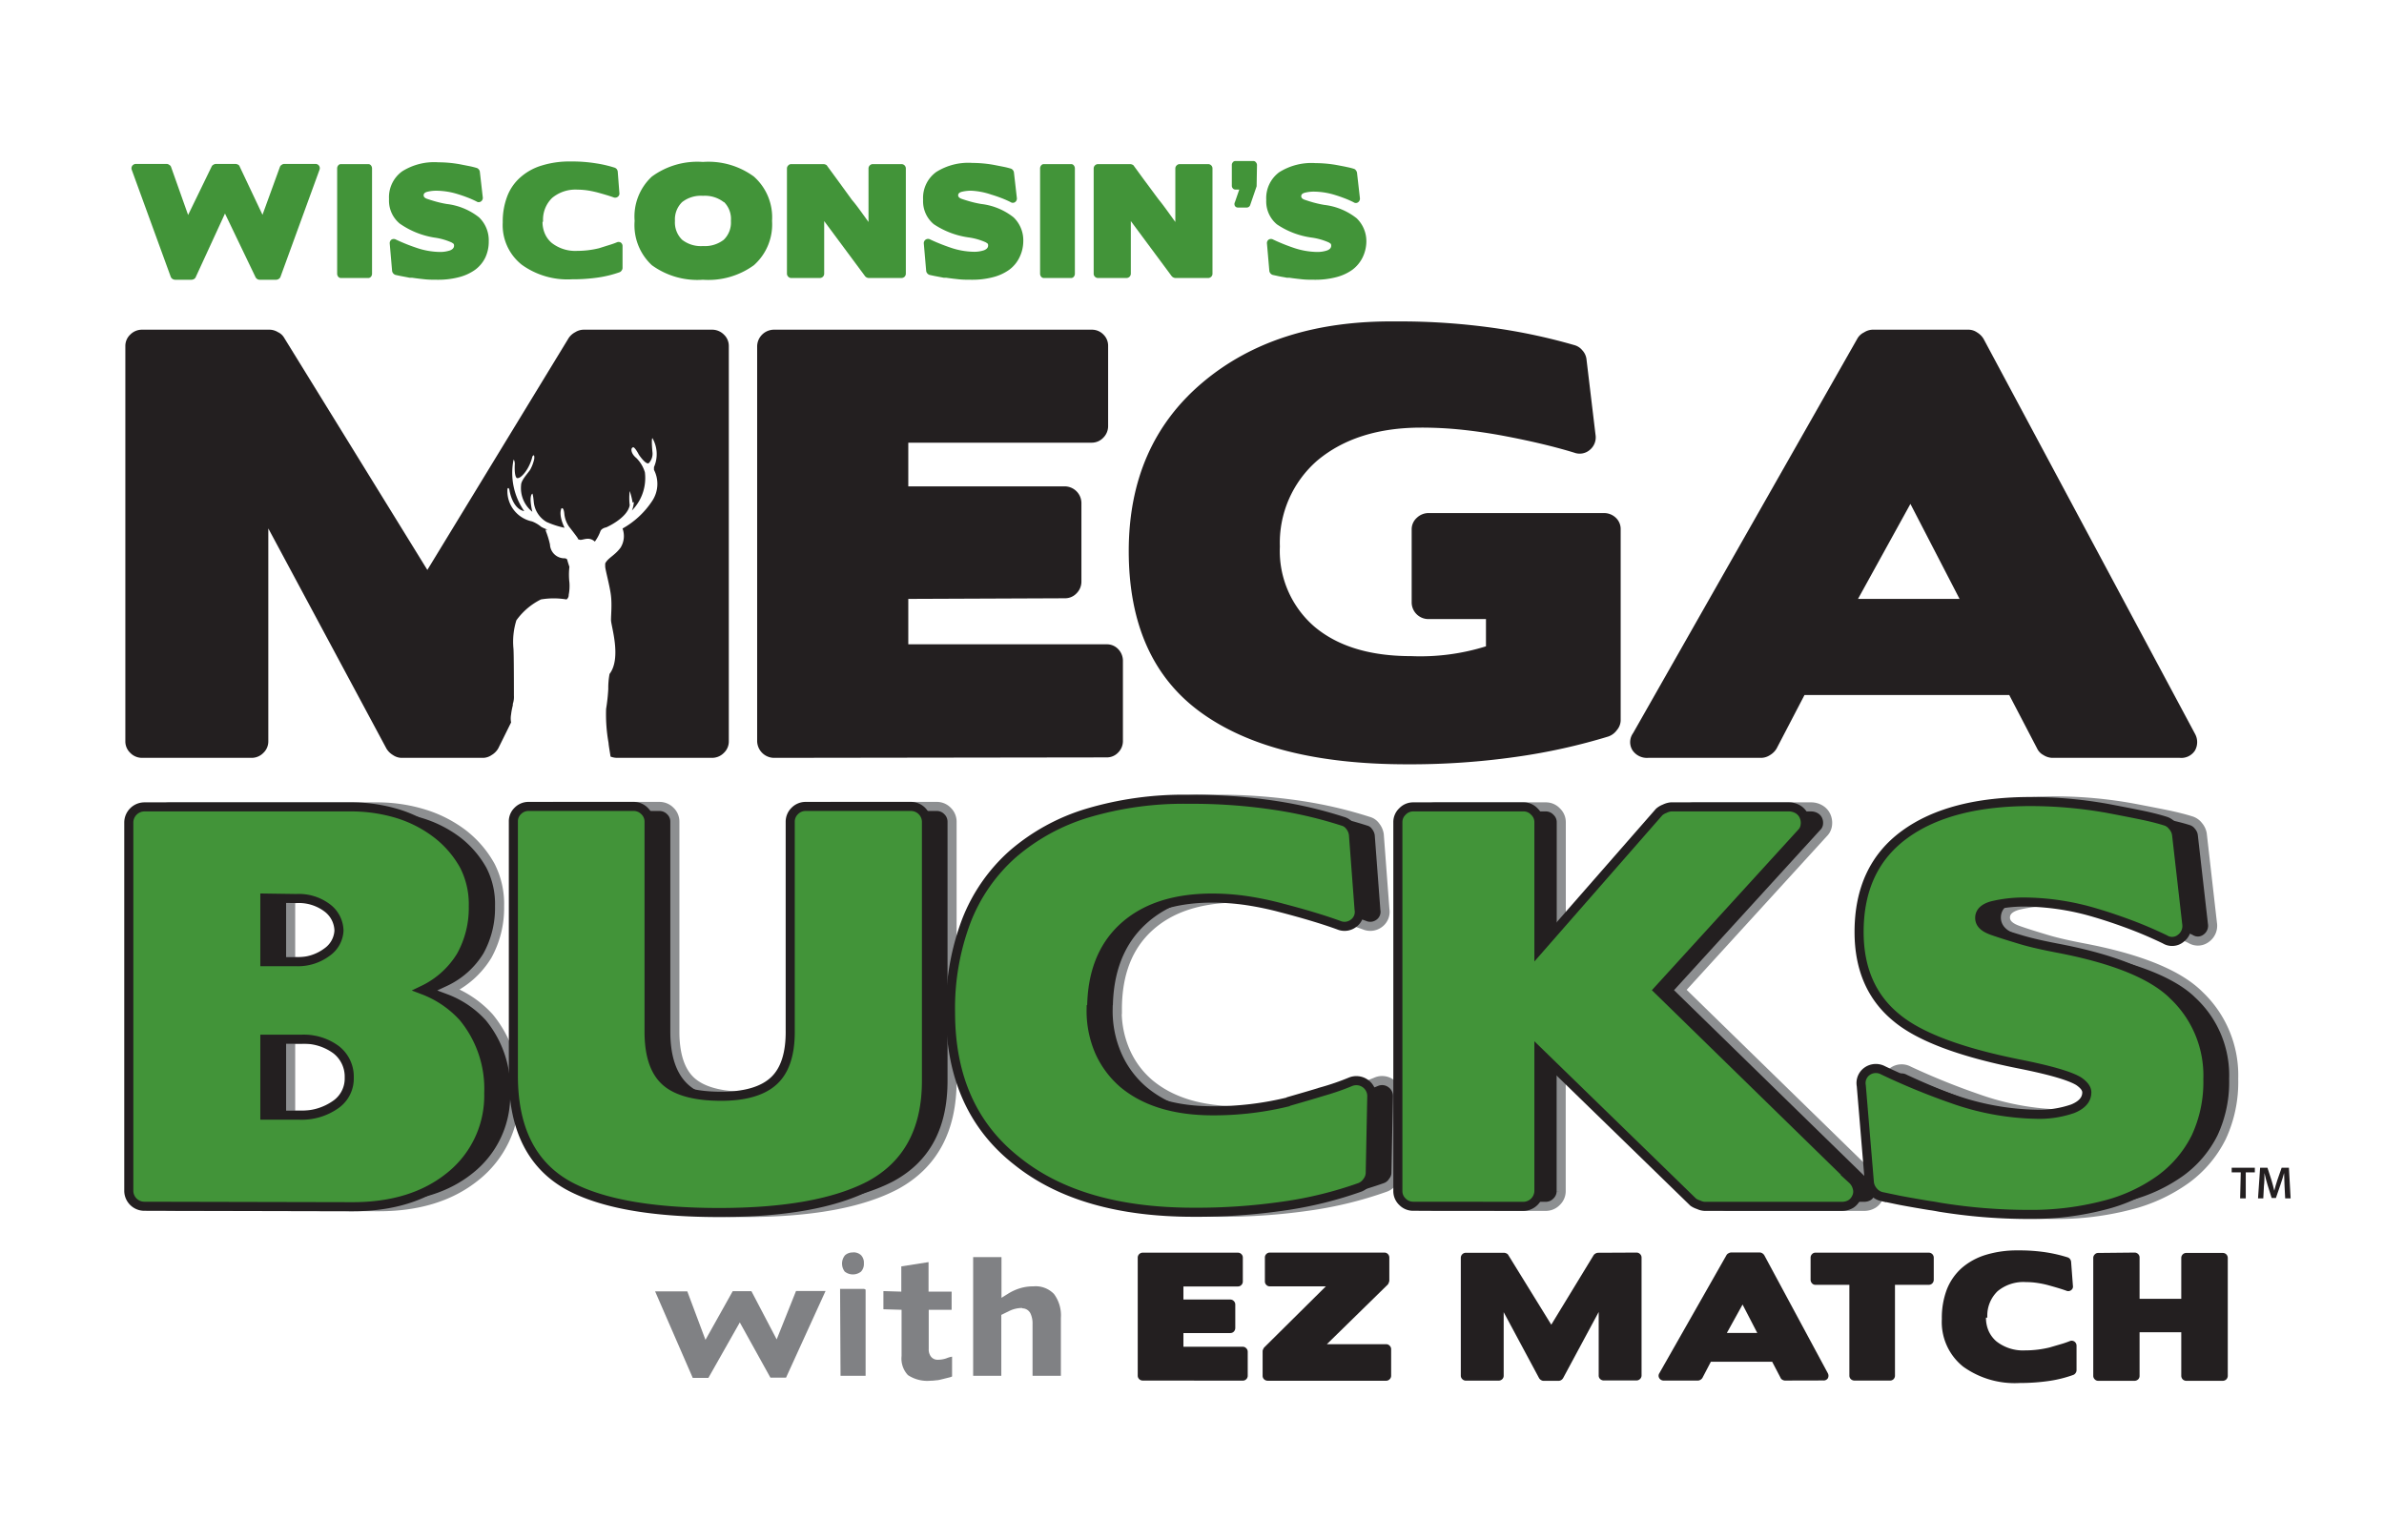
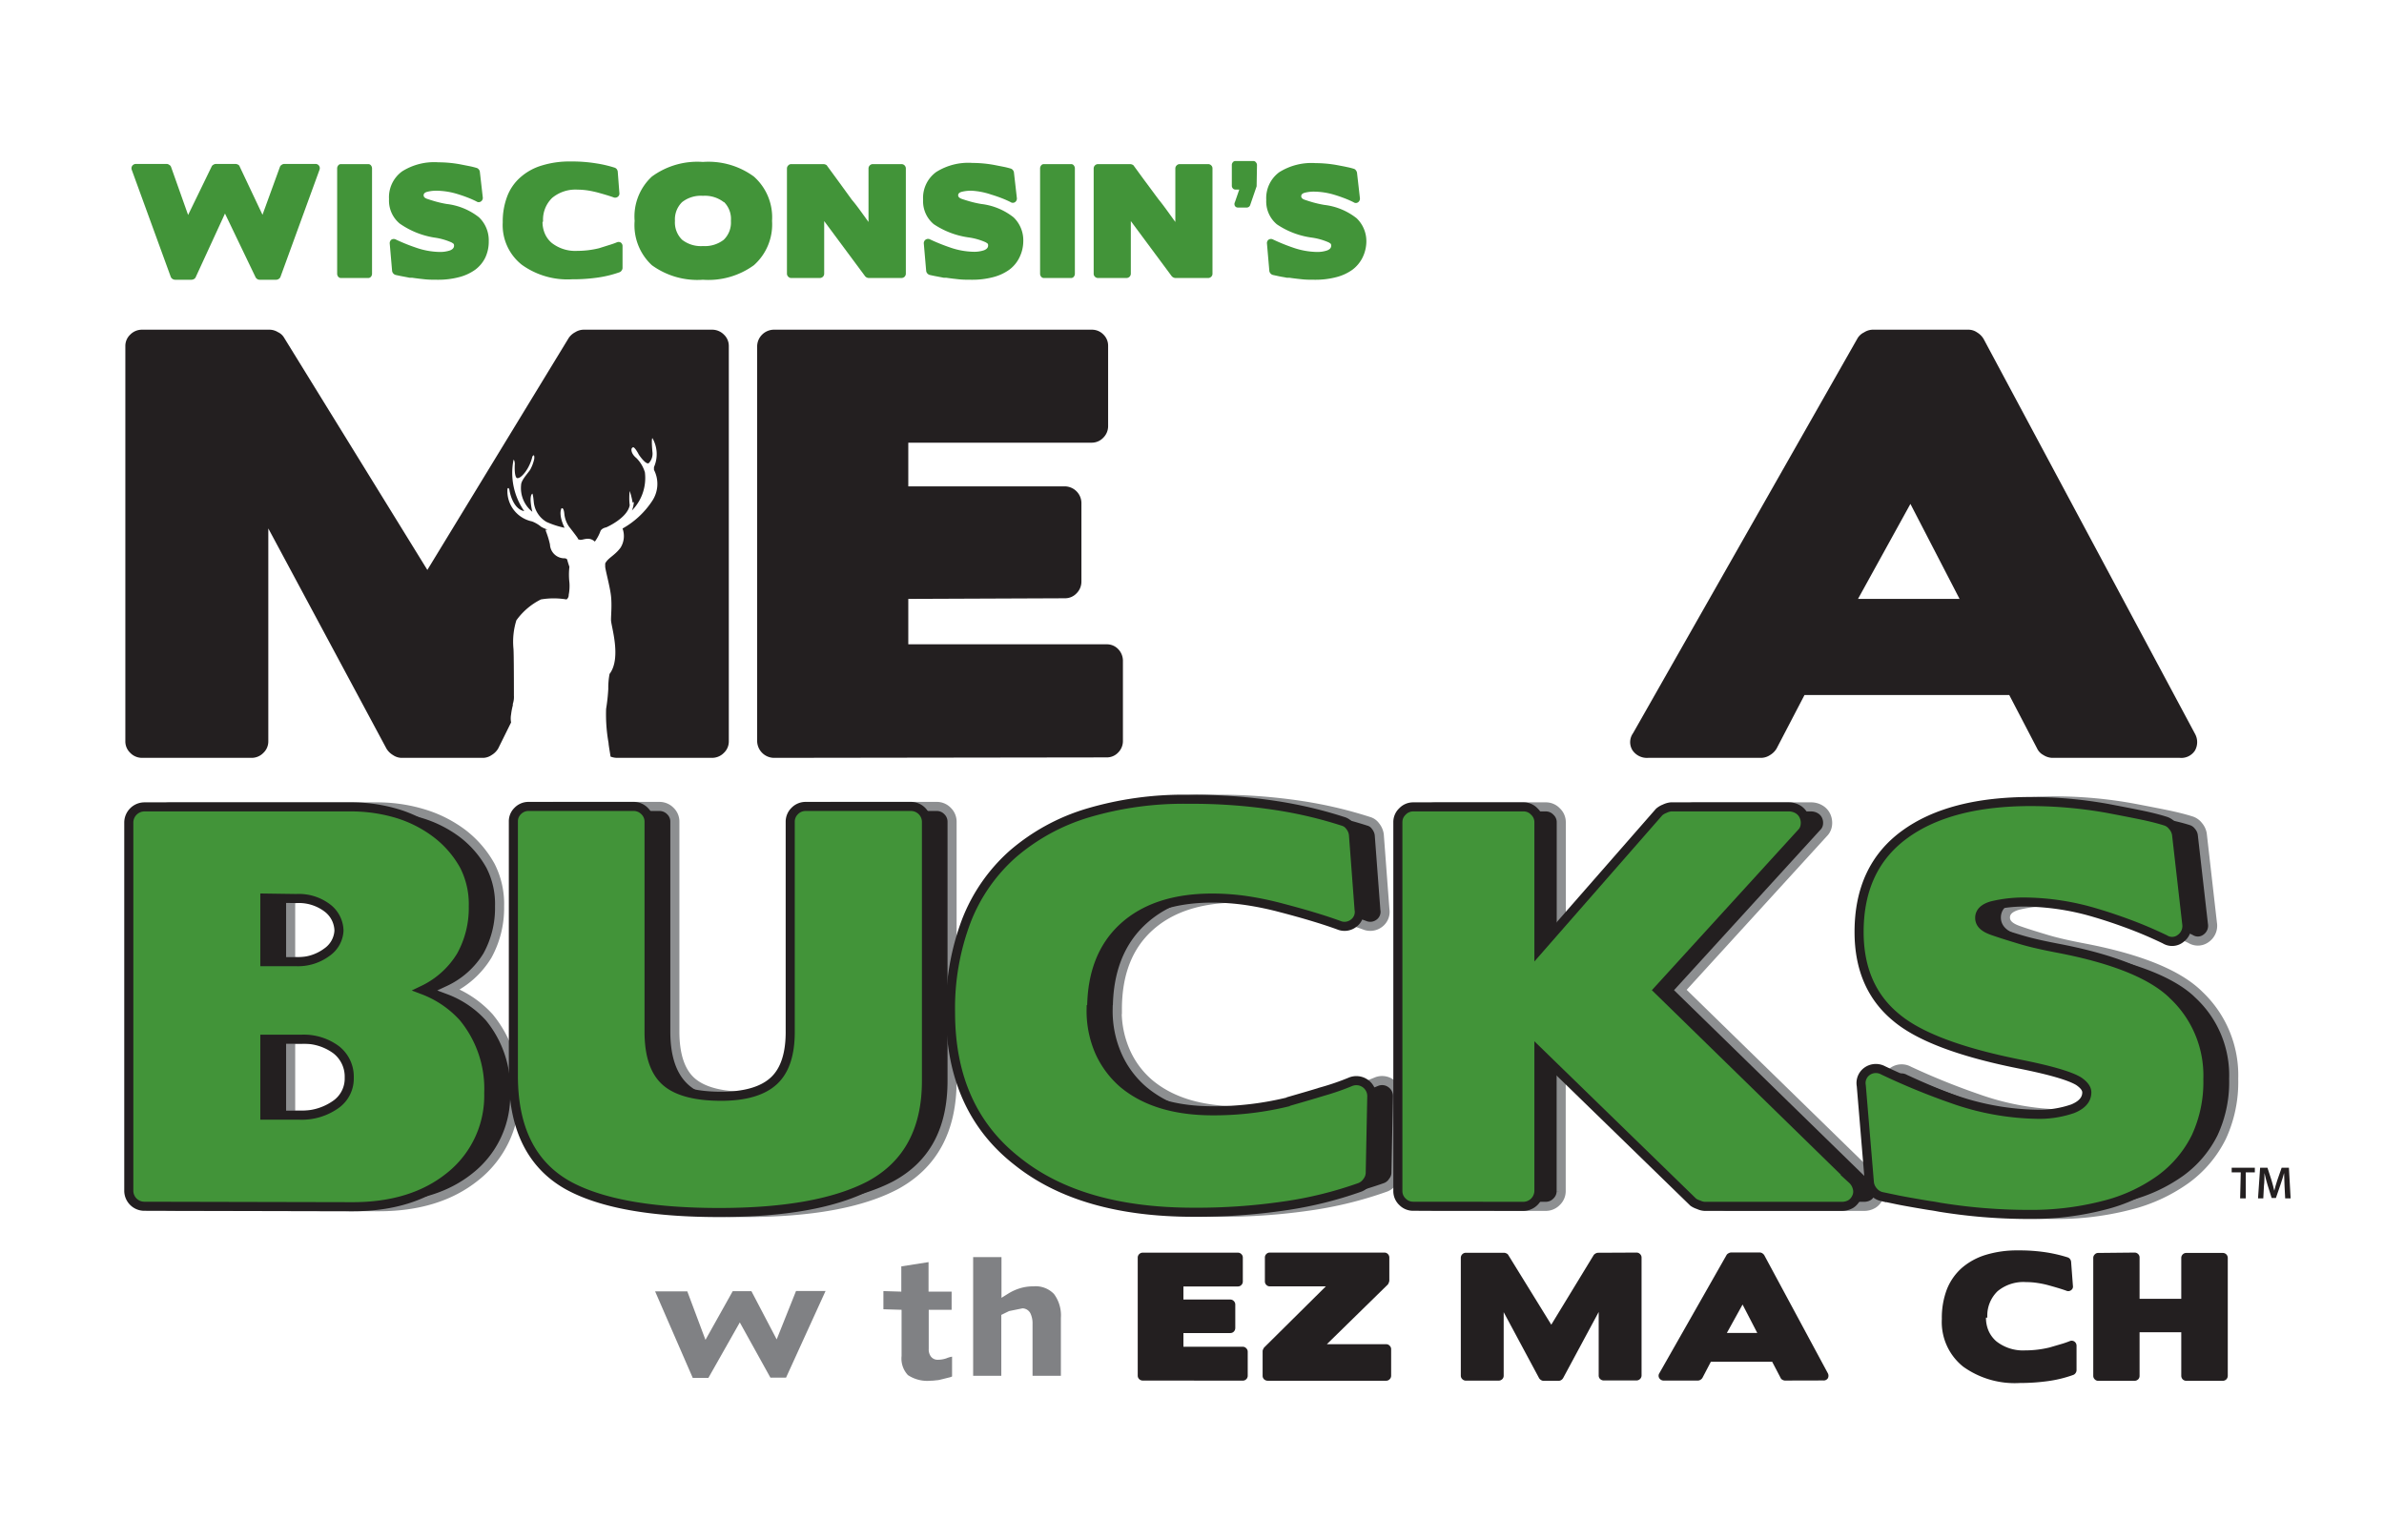
<svg xmlns="http://www.w3.org/2000/svg" id="Layer_1" data-name="Layer 1" viewBox="0 0 262.47 169.53">
  <defs>
    <style>.cls-1{fill:#808184;}.cls-2,.cls-3{fill:#231f20;}.cls-3{stroke:#8d8f91;}.cls-4,.cls-5{fill:#429439;}.cls-4{stroke:#231f20;}</style>
  </defs>
  <path class="cls-1" d="M72.12,142.17l4.15,9.54,1.72,0,3.46-6.11,3.37,6.08,1.72,0,4.35-9.54-3.25,0-2.13,5.33-2.78-5.31-2.06,0-3,5.36-2-5.34-3.55,0Z" />
-   <path class="cls-1" d="M92.49,141.9l.05,9.58,2.76,0,0-9.49,0,0a.65.65,0,0,0-.17-.08l-2.61,0Zm1.44-4a1.23,1.23,0,0,0-.9.31A1.45,1.45,0,0,0,93,140a1.44,1.44,0,0,0,1.8,0,1.22,1.22,0,0,0,.31-.9,1.2,1.2,0,0,0-.31-.9,1.19,1.19,0,0,0-.9-.31Z" />
  <path class="cls-1" d="M97.26,142.15l0,2,2,.06v5.09a2.66,2.66,0,0,0,.7,2.1,3.86,3.86,0,0,0,2.47.62,4.74,4.74,0,0,0,.65-.05c.23,0,.48-.08.74-.14l.64-.16a1.43,1.43,0,0,0,.36-.12l0-2.18a2.79,2.79,0,0,0-.62.18,2.9,2.9,0,0,1-1,.16.91.91,0,0,1-.73-.38,1.32,1.32,0,0,1-.22-.81v-4.31h2.52l0-2-2.54,0,0-3.25-3,.47,0,2.78Z" />
-   <path class="cls-1" d="M112.57,144.05a1,1,0,0,1,.91.63,2.54,2.54,0,0,1,.2,1.06v5.74l3.12,0h0l0-6.39a3.94,3.94,0,0,0-.76-2.62,2.79,2.79,0,0,0-2.27-.84,4.87,4.87,0,0,0-1.44.2,5.43,5.43,0,0,0-1.3.58l-.77.48v-4.48l-3.12,0,0,13.07,3.1,0,0-6.71.53-.26.33-.16h0a3.18,3.18,0,0,1,1.41-.34Z" />
+   <path class="cls-1" d="M112.57,144.05a1,1,0,0,1,.91.63,2.54,2.54,0,0,1,.2,1.06v5.74l3.12,0h0l0-6.39a3.94,3.94,0,0,0-.76-2.62,2.79,2.79,0,0,0-2.27-.84,4.87,4.87,0,0,0-1.44.2,5.43,5.43,0,0,0-1.3.58l-.77.48v-4.48l-3.12,0,0,13.07,3.1,0,0-6.71.53-.26.33-.16h0Z" />
  <path class="cls-2" d="M125.8,152a.55.55,0,0,1-.38-.16.52.52,0,0,1-.16-.38v-13a.55.55,0,0,1,.54-.54h10.49a.52.52,0,0,1,.38.16.51.51,0,0,1,.16.38v2.63a.53.53,0,0,1-.16.39.52.52,0,0,1-.38.16h-6v1.44h5.17a.53.53,0,0,1,.38.17.52.52,0,0,1,.16.37v2.6a.57.57,0,0,1-.16.39.52.52,0,0,1-.38.16l-5.17,0v1.51h6.54a.5.5,0,0,1,.38.17.51.51,0,0,1,.16.39v2.63a.52.52,0,0,1-.16.38.53.53,0,0,1-.38.16Z" />
  <path class="cls-2" d="M153.16,151.48a.53.53,0,0,1-.17.38.52.52,0,0,1-.37.16H139.57a.58.58,0,0,1-.4-.16.52.52,0,0,1-.16-.38v-2.74a.62.62,0,0,1,.06-.19,1.15,1.15,0,0,1,.1-.18l6.8-6.74H139.8a.52.52,0,0,1-.38-.16.53.53,0,0,1-.16-.39v-2.63a.51.51,0,0,1,.16-.38.52.52,0,0,1,.38-.16h12.62a.52.52,0,0,1,.38.16.55.55,0,0,1,.16.38V141a.66.66,0,0,1-.06.22.73.73,0,0,1-.1.2L146.08,148h6.54a.49.49,0,0,1,.37.16.51.51,0,0,1,.17.37Z" />
  <path class="cls-2" d="M180.17,137.91a.53.53,0,0,1,.39.16.52.52,0,0,1,.17.38v13a.53.53,0,0,1-.17.38.57.57,0,0,1-.39.16h-3.6a.58.58,0,0,1-.4-.16.52.52,0,0,1-.16-.38v-7l-3.91,7.27a.63.63,0,0,1-.21.22.54.54,0,0,1-.27.09h-1.7a.48.48,0,0,1-.26-.09.58.58,0,0,1-.22-.22l-3.89-7.25v7a.52.52,0,0,1-.16.38.58.58,0,0,1-.4.16h-3.6a.55.55,0,0,1-.39-.16.53.53,0,0,1-.17-.38v-13a.56.56,0,0,1,.56-.54h4.21a.67.67,0,0,1,.27.08.41.41,0,0,1,.2.19l4.72,7.65,4.66-7.65a.6.6,0,0,1,.22-.19.56.56,0,0,1,.27-.08Z" />
  <path class="cls-2" d="M196.51,152a.6.6,0,0,1-.28-.09.42.42,0,0,1-.2-.22l-.92-1.76h-6.75l-.92,1.76a.58.58,0,0,1-.22.22.51.51,0,0,1-.28.09h-3.73a.57.57,0,0,1-.52-.25.5.5,0,0,1,0-.56l7.39-13a.48.48,0,0,1,.22-.2.6.6,0,0,1,.27-.09h3.19a.54.54,0,0,1,.27.09.7.7,0,0,1,.21.21l7,13a.59.59,0,0,1,0,.55.55.55,0,0,1-.51.24Zm-6.39-5.24h3.35l-1.62-3.13Z" />
-   <path class="cls-2" d="M204.15,152a.57.57,0,0,1-.38-.16.52.52,0,0,1-.16-.38v-10h-3.73a.49.49,0,0,1-.38-.16.57.57,0,0,1-.16-.39v-2.45a.55.55,0,0,1,.16-.38.49.49,0,0,1,.38-.16h12.46a.54.54,0,0,1,.4.16.55.55,0,0,1,.16.38v2.45a.57.57,0,0,1-.16.39.54.54,0,0,1-.4.16h-3.71v10a.55.55,0,0,1-.15.38.53.53,0,0,1-.39.16Z" />
  <path class="cls-2" d="M218.65,145.07a3.57,3.57,0,0,0,.3,1.49,3.3,3.3,0,0,0,.84,1.12,4.75,4.75,0,0,0,3.17,1,11.36,11.36,0,0,0,2.68-.32h0l1.23-.36a10.28,10.28,0,0,0,1-.34.53.53,0,0,1,.52.05.56.56,0,0,1,.23.47l0,2.7a.55.55,0,0,1-.11.3.52.52,0,0,1-.25.2,13.6,13.6,0,0,1-2.71.67,22.47,22.47,0,0,1-3.18.22,9.73,9.73,0,0,1-6.23-1.8,6.28,6.28,0,0,1-2.35-5.26,8.8,8.8,0,0,1,.55-3.24,6.2,6.2,0,0,1,1.64-2.36,7.28,7.28,0,0,1,2.65-1.45,11.79,11.79,0,0,1,3.56-.49,19.47,19.47,0,0,1,3.12.22,16.27,16.27,0,0,1,2.34.55.53.53,0,0,1,.25.18.6.6,0,0,1,.12.29l.2,2.65a.48.48,0,0,1-.2.49.51.51,0,0,1-.52.06c-.53-.19-1.2-.39-2-.61a10.56,10.56,0,0,0-1.22-.25,8.11,8.11,0,0,0-1.21-.09,4.45,4.45,0,0,0-3.14,1,3.73,3.73,0,0,0-1.13,2.91Z" />
  <path class="cls-2" d="M235,137.91a.54.54,0,0,1,.4.16.51.51,0,0,1,.16.38V143h4.59v-4.51a.55.55,0,0,1,.16-.38.54.54,0,0,1,.4-.16h4a.54.54,0,0,1,.4.16.55.55,0,0,1,.16.38v13a.57.57,0,0,1-.16.38.58.58,0,0,1-.4.16h-4a.58.58,0,0,1-.4-.16.57.57,0,0,1-.16-.38v-4.81h-4.59v4.81a.52.52,0,0,1-.16.38.58.58,0,0,1-.4.16h-4a.52.52,0,0,1-.37-.16.53.53,0,0,1-.17-.38v-13a.52.52,0,0,1,.17-.38.49.49,0,0,1,.37-.16Z" />
  <path class="cls-3" d="M18.7,132.81A1.73,1.73,0,0,1,17,131.13V90.53a1.74,1.74,0,0,1,1.69-1.69H41.35a17.53,17.53,0,0,1,5.3.76A13.83,13.83,0,0,1,51,91.82a11.5,11.5,0,0,1,3,3.5,9.21,9.21,0,0,1,1,4.46,10.83,10.83,0,0,1-1.34,5.44A9.84,9.84,0,0,1,49.43,109,11.39,11.39,0,0,1,53.86,112a12.36,12.36,0,0,1,2.81,8.36,11.36,11.36,0,0,1-4.32,9.2q-4.1,3.3-10.66,3.3ZM32,98.88v7h3.42a5.33,5.33,0,0,0,3.45-1.07,3,3,0,0,0,1.32-2.36A3.24,3.24,0,0,0,38.92,100a5.21,5.21,0,0,0-3.46-1.07Zm0,15.54v8.36h3.87a6.4,6.4,0,0,0,3.89-1.13,3.46,3.46,0,0,0,1.55-3,3.75,3.75,0,0,0-1.46-3.11A6,6,0,0,0,36,114.42Z" />
  <path class="cls-3" d="M89.84,90.47a1.61,1.61,0,0,1,.51-1.18,1.65,1.65,0,0,1,1.23-.5h11.56a1.62,1.62,0,0,1,1.18.5,1.64,1.64,0,0,1,.5,1.18V119q0,8.13-6.23,11.5-5.72,3-16.6,3-11.22,0-16.66-3-6-3.37-6-12.06V90.47a1.61,1.61,0,0,1,.51-1.18,1.64,1.64,0,0,1,1.23-.5h11.5a1.67,1.67,0,0,1,1.23.5,1.6,1.6,0,0,1,.5,1.18v23.11c0,2.58.62,4.41,1.83,5.49s3.24,1.63,6.09,1.63q4,0,5.83-1.71c1.2-1.14,1.79-3,1.79-5.58Z" />
  <path class="cls-3" d="M123,111.16a11.07,11.07,0,0,0,.93,4.63,9.85,9.85,0,0,0,2.61,3.51q3.58,3,9.87,3a34.4,34.4,0,0,0,8.35-1h-.11c1.42-.41,2.7-.78,3.85-1.13a28.28,28.28,0,0,0,3-1.06,1.66,1.66,0,0,1,1.63.17,1.68,1.68,0,0,1,.73,1.45l-.17,8.42a1.54,1.54,0,0,1-.34.92,1.63,1.63,0,0,1-.79.65,42.72,42.72,0,0,1-8.44,2.07,66.33,66.33,0,0,1-9.89.68q-12.41,0-19.41-5.61-7.35-5.73-7.35-16.38a27.14,27.14,0,0,1,1.74-10.09,18.92,18.92,0,0,1,5.11-7.35,22.47,22.47,0,0,1,8.24-4.52A37.06,37.06,0,0,1,133.68,88a60.9,60.9,0,0,1,9.69.7,47.3,47.3,0,0,1,7.3,1.72,1.38,1.38,0,0,1,.78.55,1.92,1.92,0,0,1,.4.91l.62,8.24a1.57,1.57,0,0,1-.62,1.54,1.64,1.64,0,0,1-1.63.2q-2.47-.9-6.34-1.91a34.85,34.85,0,0,0-3.78-.79,26.74,26.74,0,0,0-3.79-.28q-6.28,0-9.79,3.2t-3.5,9.08Z" />
  <path class="cls-3" d="M158,132.81a1.6,1.6,0,0,1-1.17-.5,1.58,1.58,0,0,1-.51-1.18V90.53A1.74,1.74,0,0,1,158,88.84H170.2a1.61,1.61,0,0,1,1.18.51,1.6,1.6,0,0,1,.51,1.18v14L185.12,89.4a2.14,2.14,0,0,1,.62-.36,1.94,1.94,0,0,1,.67-.2h13a1.92,1.92,0,0,1,1,.28,1.63,1.63,0,0,1,.65.73,1.84,1.84,0,0,1,.14,1,1.5,1.5,0,0,1-.45.89L185,109l21.37,20.86a1.89,1.89,0,0,1,.56.95,1.4,1.4,0,0,1-.09,1,1.57,1.57,0,0,1-.61.74,1.89,1.89,0,0,1-1,.27H190.12a1.77,1.77,0,0,1-.65-.17,2.51,2.51,0,0,1-.59-.28l-17-16.54v15.31a1.61,1.61,0,0,1-.51,1.18,1.64,1.64,0,0,1-1.18.5Z" />
  <path class="cls-3" d="M244.6,125.2a12.75,12.75,0,0,1-3.93,4.65,18.27,18.27,0,0,1-6.23,2.86,31.84,31.84,0,0,1-8.27,1c-1.65,0-3.29-.07-4.91-.2s-3.24-.33-4.85-.59l-1-.17a5.56,5.56,0,0,1-.87-.17v.06c-1.09-.19-2-.37-2.78-.53s-1.35-.29-1.77-.37a1.88,1.88,0,0,1-1.34-1.52l-.9-10.65a1.59,1.59,0,0,1,.68-1.6,1.65,1.65,0,0,1,1.73-.08,77.48,77.48,0,0,0,7.63,3.08,29.21,29.21,0,0,0,9.14,1.68A11.18,11.18,0,0,0,231,122c1-.41,1.54-1,1.54-1.8q0-.62-.9-1.23c-1-.6-3.18-1.23-6.61-1.91q-9.7-1.95-13.47-5.1-4.1-3.36-4.09-9.42,0-7.06,5-10.72t14-3.64a48.37,48.37,0,0,1,8.36.78c1.42.27,2.66.51,3.73.73s2,.46,2.66.67a1.62,1.62,0,0,1,.82.57,1.81,1.81,0,0,1,.42.89l1.12,9.82a1.69,1.69,0,0,1-.67,1.65,1.52,1.52,0,0,1-1.74.09c-1.16-.56-2.38-1.09-3.65-1.57s-2.6-.94-4-1.35a27.85,27.85,0,0,0-7.46-1.18,14.87,14.87,0,0,0-3.89.4c-.92.26-1.38.71-1.38,1.34s.47,1.07,1.4,1.4,1.91.63,3.14,1,2.69.68,4.37,1c6.07,1.19,10.21,2.91,12.45,5.16a12.14,12.14,0,0,1,3.77,9.19A14.39,14.39,0,0,1,244.6,125.2Z" />
  <path class="cls-2" d="M85.17,83.44a1.88,1.88,0,0,1-1.81-1.81V38.1a1.86,1.86,0,0,1,1.81-1.8h35.05a1.75,1.75,0,0,1,1.27.54A1.71,1.71,0,0,1,122,38.1v8.78a1.8,1.8,0,0,1-.54,1.32,1.75,1.75,0,0,1-1.27.54H100v4.81h17.26a1.85,1.85,0,0,1,1.8,1.8V64a1.82,1.82,0,0,1-.54,1.33,1.73,1.73,0,0,1-1.26.54L100,65.94v5h21.83a1.7,1.7,0,0,1,1.29.54,1.85,1.85,0,0,1,.51,1.32v8.78a1.78,1.78,0,0,1-.51,1.26,1.71,1.71,0,0,1-1.29.55Z" />
-   <path class="cls-2" d="M144.72,69q3.85,3.24,10.64,3.24a24.22,24.22,0,0,0,8.24-1.08v-3h-6.32a1.84,1.84,0,0,1-1.86-1.86v-8A1.7,1.7,0,0,1,156,57a1.85,1.85,0,0,1,1.32-.51h19.24a1.87,1.87,0,0,1,1.33.51,1.7,1.7,0,0,1,.54,1.29V79.35A1.71,1.71,0,0,1,178,80.4a1.93,1.93,0,0,1-.93.69,66.3,66.3,0,0,1-10,2.22,82.4,82.4,0,0,1-12.17.84q-14.85,0-22.73-5.74T124.27,60.7q0-11.72,8.12-18.58t21.23-6.73a73.77,73.77,0,0,1,11.48.81A63.85,63.85,0,0,1,173.34,38a1.7,1.7,0,0,1,.87.57,1.75,1.75,0,0,1,.45.93l1,8.36a1.78,1.78,0,0,1-.6,1.65,1.71,1.71,0,0,1-1.74.33q-3.26-1-7.81-1.86c-1.49-.28-3-.5-4.49-.66a42.73,42.73,0,0,0-4.54-.24q-7.09,0-11.42,3.6a12,12,0,0,0-4.15,9.5A11,11,0,0,0,144.72,69Z" />
  <path class="cls-2" d="M225.91,83.44a1.93,1.93,0,0,1-.94-.31,1.58,1.58,0,0,1-.69-.72l-3.07-5.89H198.67l-3.07,5.89a2.06,2.06,0,0,1-.72.72,1.81,1.81,0,0,1-1,.31H181.47a1.92,1.92,0,0,1-1.75-.85,1.69,1.69,0,0,1,.07-1.86L204.5,37.26a1.67,1.67,0,0,1,.72-.66,1.85,1.85,0,0,1,.9-.3h10.65a1.66,1.66,0,0,1,.9.3,2.06,2.06,0,0,1,.72.72l23.27,43.47a1.88,1.88,0,0,1,0,1.84,1.79,1.79,0,0,1-1.68.81Zm-21.35-17.5h11.18l-5.41-10.46Z" />
  <path class="cls-2" d="M79.7,36.84a1.81,1.81,0,0,0-1.32-.54H64.25a1.76,1.76,0,0,0-.91.27,2,2,0,0,0-.72.63L47.05,62.75,31.29,37.2a1.53,1.53,0,0,0-.69-.63,1.82,1.82,0,0,0-.87-.27H15.66a1.8,1.8,0,0,0-1.32.54,1.71,1.71,0,0,0-.54,1.26V81.63a1.73,1.73,0,0,0,.54,1.26,1.8,1.8,0,0,0,1.32.55h12A1.8,1.8,0,0,0,29,82.89a1.73,1.73,0,0,0,.54-1.26V58.18l13,24.23a2.06,2.06,0,0,0,.72.72,1.74,1.74,0,0,0,.9.31h9.07a1.74,1.74,0,0,0,.9-.31,2.06,2.06,0,0,0,.72-.72l1.42-2.87a2.37,2.37,0,0,1,0-.88,7,7,0,0,1,.19-1c0-.07,0-.11,0-.16v0a2.37,2.37,0,0,0,.12-.91c0-.59,0-4.63-.05-5.18a7.94,7.94,0,0,1,.32-3.11A7.36,7.36,0,0,1,59.55,66a8.42,8.42,0,0,1,2.82,0,.58.58,0,0,0,.24-.5,5,5,0,0,0,.08-1.37,7.46,7.46,0,0,1,0-1.72s-.24-.71-.24-.8a.36.36,0,0,0-.27-.14,1.59,1.59,0,0,1-1.63-1.52,9.58,9.58,0,0,0-.43-1.42l-.06-.21h.25a3.85,3.85,0,0,1-.73-.32,3.54,3.54,0,0,0-1-.59,3.41,3.41,0,0,1-2.71-3.59s.11-.24.21.09c0,0,.28,2.1,1.64,2.37a7.35,7.35,0,0,1-1.18-5.66s.11,0,.14.44c0,0-.1,1.36.23,1.58l.09,0c.43,0,1.32-1.09,1.61-2.37,0,0,.26-.44.21.24a4.3,4.3,0,0,1-.45,1.21c-.3.45-1,1.16-1,1.69a3.34,3.34,0,0,0,1.24,2.94s-.43-1.7,0-2c0,0,.07,0,.16.95a2.87,2.87,0,0,0,1.39,2.16,9.61,9.61,0,0,0,2,.65s-.7-1.33-.35-2.13c0,0,.24-.21.32.57a3,3,0,0,0,.51,1.42s.79,1,1,1.33c0,0-.17,0,.16.12s1-.42,1.69.21a4.53,4.53,0,0,0,.62-1.16s.1-.3.64-.41c0,0,2.31-1,2.58-2.43a6.41,6.41,0,0,1,0-1.57,8.49,8.49,0,0,1,.32,1.27s.14,0,.14-.12h0a3,3,0,0,1-.22,1A5.1,5.1,0,0,0,71,52a3.68,3.68,0,0,0-.94-1.57c-.65-.53-.6-1.1-.43-1.13,0,0,.1-.38.72.78,0,0,.75,1.12,1.08.91a1.5,1.5,0,0,0,.4-1.24s-.14-1.46,0-1.51A3.54,3.54,0,0,1,72,51.43l0,.3a3.38,3.38,0,0,1-.22,3.46,9.38,9.38,0,0,1-3.24,3,2.41,2.41,0,0,1-.22,2.11c-.66.89-1.39,1.12-1.69,1.74,0,0,0,0,0,.33s.53,2.22.64,3.26,0,2,0,2.64,1.18,4.18-.16,5.93a8.27,8.27,0,0,0-.14,1.65,20.43,20.43,0,0,1-.24,2.2A17.75,17.75,0,0,0,67,81.8c0,.19.11.79.22,1.5a2,2,0,0,0,.73.14H78.38a1.82,1.82,0,0,0,1.32-.55,1.73,1.73,0,0,0,.54-1.26V38.1A1.71,1.71,0,0,0,79.7,36.84Z" />
  <path class="cls-4" d="M15.87,132.81a1.71,1.71,0,0,1-1.69-1.68V90.53a1.73,1.73,0,0,1,1.69-1.69H38.52a17.58,17.58,0,0,1,5.3.76,13.67,13.67,0,0,1,4.29,2.22,11.4,11.4,0,0,1,3,3.5,9.32,9.32,0,0,1,1,4.46,10.83,10.83,0,0,1-1.34,5.44A9.84,9.84,0,0,1,46.6,109,11.39,11.39,0,0,1,51,112a12.36,12.36,0,0,1,2.81,8.36,11.36,11.36,0,0,1-4.32,9.2q-4.11,3.3-10.66,3.3ZM29.16,98.88v7h3.42A5.33,5.33,0,0,0,36,104.83a3.07,3.07,0,0,0,1.32-2.36A3.22,3.22,0,0,0,36.08,100a5.18,5.18,0,0,0-3.45-1.07Zm0,15.54v8.36H33a6.46,6.46,0,0,0,3.9-1.13,3.48,3.48,0,0,0,1.55-3A3.75,3.75,0,0,0,37,115.57a6,6,0,0,0-3.82-1.15Z" />
  <path class="cls-4" d="M87,90.47a1.64,1.64,0,0,1,.5-1.18,1.67,1.67,0,0,1,1.24-.5H100.3A1.71,1.71,0,0,1,102,90.47V119q0,8.13-6.22,11.5-5.72,3-16.6,3-11.22,0-16.66-3-6-3.37-6-12.06V90.47A1.58,1.58,0,0,1,57,89.29a1.64,1.64,0,0,1,1.23-.5h11.5a1.67,1.67,0,0,1,1.23.5,1.6,1.6,0,0,1,.5,1.18v23.11q0,3.87,1.83,5.49t6.08,1.63q4,0,5.84-1.71T87,113.41Z" />
  <path class="cls-4" d="M120.13,111.16a11.22,11.22,0,0,0,.92,4.63,10.09,10.09,0,0,0,2.61,3.51c2.39,2,5.69,3,9.87,3a34.42,34.42,0,0,0,8.36-1h-.11c1.42-.41,2.7-.78,3.84-1.13a27.75,27.75,0,0,0,3.06-1.06,1.7,1.7,0,0,1,2.35,1.62l-.17,8.42a1.6,1.6,0,0,1-.33.92,1.72,1.72,0,0,1-.79.65,42.9,42.9,0,0,1-8.44,2.07,66.37,66.37,0,0,1-9.9.68q-12.39,0-19.4-5.61-7.35-5.73-7.35-16.38a27.14,27.14,0,0,1,1.74-10.09,19,19,0,0,1,5.1-7.35,22.51,22.51,0,0,1,8.25-4.52A37,37,0,0,1,130.84,88a61,61,0,0,1,9.7.7,46.87,46.87,0,0,1,7.29,1.72,1.4,1.4,0,0,1,.79.55,1.81,1.81,0,0,1,.39.91l.62,8.24a1.54,1.54,0,0,1-.62,1.54,1.62,1.62,0,0,1-1.62.2q-2.47-.9-6.34-1.91a35,35,0,0,0-3.79-.79,26.49,26.49,0,0,0-3.78-.28q-6.28,0-9.79,3.2t-3.5,9.08Z" />
  <path class="cls-4" d="M155.58,132.81a1.64,1.64,0,0,1-1.18-.5,1.6,1.6,0,0,1-.5-1.18V90.53a1.59,1.59,0,0,1,.5-1.18,1.61,1.61,0,0,1,1.18-.51h12.17a1.58,1.58,0,0,1,1.17.51,1.6,1.6,0,0,1,.51,1.18v14L182.67,89.4a2.05,2.05,0,0,1,.61-.36,2,2,0,0,1,.68-.2h13a1.94,1.94,0,0,1,1,.28,1.6,1.6,0,0,1,.64.73,1.84,1.84,0,0,1,.14,1,1.43,1.43,0,0,1-.44.89L182.56,109l21.36,20.86a1.89,1.89,0,0,1,.56.95,1.46,1.46,0,0,1-.08,1,1.7,1.7,0,0,1-.61.74,1.93,1.93,0,0,1-1,.27H187.66a1.73,1.73,0,0,1-.64-.17,2.32,2.32,0,0,1-.59-.28l-17-16.54v15.31a1.73,1.73,0,0,1-1.68,1.68Z" />
  <path class="cls-4" d="M241.76,125.2a12.75,12.75,0,0,1-3.93,4.65,18.22,18.22,0,0,1-6.22,2.86,31.86,31.86,0,0,1-8.28,1c-1.64,0-3.28-.07-4.9-.2s-3.24-.33-4.86-.59c-.37-.07-.69-.13-1-.17s-2.88-.48-3.64-.64l-1.77-.37a1.69,1.69,0,0,1-.9-.56,1.77,1.77,0,0,1-.45-1l-.89-10.65a1.58,1.58,0,0,1,.67-1.6,1.67,1.67,0,0,1,1.74-.08A75.48,75.48,0,0,0,215,121a29.21,29.21,0,0,0,9.14,1.68,11.22,11.22,0,0,0,4.07-.61c1-.41,1.54-1,1.54-1.8q0-.62-.9-1.23c-1-.6-3.18-1.23-6.62-1.91q-9.71-1.95-13.46-5.1-4.09-3.36-4.09-9.42,0-7.06,5-10.72t14-3.64A48.37,48.37,0,0,1,232,89c1.42.27,2.66.51,3.73.73s2,.46,2.66.67a1.56,1.56,0,0,1,.81.57,1.75,1.75,0,0,1,.43.89l1.12,9.82a1.69,1.69,0,0,1-.68,1.65,1.5,1.5,0,0,1-1.73.09c-1.17-.56-2.38-1.09-3.65-1.57s-2.6-.94-4-1.35a27.91,27.91,0,0,0-7.46-1.18,15,15,0,0,0-3.9.4c-.92.26-1.37.71-1.37,1.34s.46,1.07,1.4,1.4,1.91.63,3.14,1,2.69.68,4.37,1q9.09,1.78,12.45,5.16a12.14,12.14,0,0,1,3.76,9.19A14.39,14.39,0,0,1,241.76,125.2Z" />
  <path class="cls-5" d="M34.71,18.05a.47.47,0,0,1,.41.19.48.48,0,0,1,.05.47L30.88,30.48a.45.45,0,0,1-.19.23.54.54,0,0,1-.27.09H28.58a.44.44,0,0,1-.26-.08.48.48,0,0,1-.19-.21l-3.36-7-3.22,7a.42.42,0,0,1-.19.21.56.56,0,0,1-.27.08H19.27a.54.54,0,0,1-.28-.09.51.51,0,0,1-.19-.23L14.51,18.71a.48.48,0,0,1,.06-.47.5.5,0,0,1,.42-.19h3.36a.48.48,0,0,1,.28.1.42.42,0,0,1,.2.22l1.88,5.3,2.59-5.33a.4.4,0,0,1,.19-.2.54.54,0,0,1,.27-.09h2.18a.63.63,0,0,1,.27.08.34.34,0,0,1,.18.21l2.51,5.31,1.92-5.28a.44.44,0,0,1,.19-.22.48.48,0,0,1,.29-.1Z" />
  <path class="cls-5" d="M37.54,30.61a.39.39,0,0,1-.3-.14.52.52,0,0,1-.12-.34V18.55a.52.52,0,0,1,.12-.34.36.36,0,0,1,.3-.14h3a.36.36,0,0,1,.3.14.52.52,0,0,1,.12.34V30.13a.52.52,0,0,1-.12.34.39.39,0,0,1-.3.14Z" />
  <path class="cls-5" d="M53.42,28.38a3.68,3.68,0,0,1-1.12,1.33,5.31,5.31,0,0,1-1.78.81,9,9,0,0,1-2.36.28c-.47,0-.93,0-1.4-.05s-.92-.1-1.38-.17l-.28,0-.25-.05v0l-.79-.15-.51-.11a.55.55,0,0,1-.38-.43l-.26-3a.49.49,0,0,1,.19-.46.5.5,0,0,1,.5,0,20.47,20.47,0,0,0,2.18.88,8.34,8.34,0,0,0,2.61.48,3.43,3.43,0,0,0,1.16-.17c.29-.12.44-.29.44-.52s-.09-.23-.26-.35a7,7,0,0,0-1.89-.54A9.15,9.15,0,0,1,44,24.61a3.29,3.29,0,0,1-1.17-2.69,3.52,3.52,0,0,1,1.44-3.05,6.62,6.62,0,0,1,4-1,13.6,13.6,0,0,1,2.38.22l1.07.21c.3.06.55.13.76.19a.48.48,0,0,1,.23.16.51.51,0,0,1,.12.26l.32,2.8a.47.47,0,0,1-.2.47.42.42,0,0,1-.49,0,10.82,10.82,0,0,0-1-.44q-.54-.21-1.14-.39A8.07,8.07,0,0,0,48.15,21a4,4,0,0,0-1.12.12c-.26.07-.39.2-.39.38s.13.31.4.4.55.18.9.28a11.36,11.36,0,0,0,1.25.28,7.05,7.05,0,0,1,3.55,1.47,3.5,3.5,0,0,1,1.07,2.63A4.1,4.1,0,0,1,53.42,28.38Z" />
  <path class="cls-5" d="M59.73,24.44A3.19,3.19,0,0,0,60,25.75a2.78,2.78,0,0,0,.75,1,4.2,4.2,0,0,0,2.81.87,10,10,0,0,0,2.39-.29h0L67,27q.5-.15.87-.3a.49.49,0,0,1,.47,0,.48.48,0,0,1,.2.42l0,2.4a.47.47,0,0,1-.1.26.44.44,0,0,1-.22.19,12.32,12.32,0,0,1-2.41.59,19.19,19.19,0,0,1-2.83.19,8.61,8.61,0,0,1-5.53-1.6,5.56,5.56,0,0,1-2.1-4.67,7.76,7.76,0,0,1,.5-2.88,5.27,5.27,0,0,1,1.46-2.09,6.21,6.21,0,0,1,2.35-1.29,10.23,10.23,0,0,1,3.16-.44,16.43,16.43,0,0,1,2.77.2,13.45,13.45,0,0,1,2.08.48.51.51,0,0,1,.23.16.63.63,0,0,1,.11.26l.18,2.35a.44.44,0,0,1-.18.44.47.47,0,0,1-.46.06c-.47-.17-1.08-.35-1.81-.55-.37-.09-.73-.17-1.08-.22a7.85,7.85,0,0,0-1.08-.08,4,4,0,0,0-2.79.91,3.33,3.33,0,0,0-1,2.6Z" />
  <path class="cls-5" d="M83,29.2a8.51,8.51,0,0,1-5.61,1.6,8.52,8.52,0,0,1-5.62-1.6,6,6,0,0,1-1.9-4.88,6,6,0,0,1,1.9-4.88,8.47,8.47,0,0,1,5.62-1.61A8.46,8.46,0,0,1,83,19.44,6,6,0,0,1,85,24.32,6,6,0,0,1,83,29.2Zm-3.32-6.95a3.39,3.39,0,0,0-2.29-.69,3.35,3.35,0,0,0-2.29.69,2.65,2.65,0,0,0-.79,2.07,2.66,2.66,0,0,0,.79,2.08,3.35,3.35,0,0,0,2.29.69,3.39,3.39,0,0,0,2.29-.69,2.63,2.63,0,0,0,.79-2.08A2.62,2.62,0,0,0,79.72,22.25Z" />
  <path class="cls-5" d="M94.71,23.18l.91,1.26V18.55a.49.49,0,0,1,.14-.34.47.47,0,0,1,.35-.14h3.12a.48.48,0,0,1,.36.14.49.49,0,0,1,.14.34V30.13a.49.49,0,0,1-.14.34.52.52,0,0,1-.36.14H95.65a.76.76,0,0,1-.21-.05.59.59,0,0,1-.19-.14l-4.51-6.08v5.79a.49.49,0,0,1-.14.34.52.52,0,0,1-.36.14H87.12a.45.45,0,0,1-.33-.14.46.46,0,0,1-.15-.34V18.55a.46.46,0,0,1,.15-.34.42.42,0,0,1,.33-.14h3.55a.6.6,0,0,1,.24.06.28.28,0,0,1,.16.14l1.37,1.87L93.79,22C94.1,22.36,94.41,22.77,94.71,23.18Z" />
  <path class="cls-5" d="M112.22,28.38a3.68,3.68,0,0,1-1.12,1.33,5.31,5.31,0,0,1-1.78.81,9,9,0,0,1-2.36.28c-.47,0-.93,0-1.4-.05s-.92-.1-1.38-.17l-.28,0-.25-.05v0l-.79-.15-.51-.11a.55.55,0,0,1-.38-.43l-.26-3a.47.47,0,0,1,.69-.48,21.39,21.39,0,0,0,2.18.88,8.34,8.34,0,0,0,2.61.48,3.38,3.38,0,0,0,1.16-.17c.29-.12.44-.29.44-.52s-.09-.23-.26-.35a7,7,0,0,0-1.89-.54,9.15,9.15,0,0,1-3.84-1.46,3.29,3.29,0,0,1-1.17-2.69,3.52,3.52,0,0,1,1.44-3.05,6.62,6.62,0,0,1,4-1,13.51,13.51,0,0,1,2.38.22l1.07.21c.3.06.55.13.76.19a.48.48,0,0,1,.23.16.51.51,0,0,1,.12.26l.32,2.8a.48.48,0,0,1-.19.47.43.43,0,0,1-.5,0,10.82,10.82,0,0,0-1-.44q-.54-.21-1.14-.39A8,8,0,0,0,107,21a4.1,4.1,0,0,0-1.12.12c-.26.07-.39.2-.39.38s.14.31.4.4.55.18.9.28a11.36,11.36,0,0,0,1.25.28,7.05,7.05,0,0,1,3.55,1.47,3.5,3.5,0,0,1,1.07,2.63A4.1,4.1,0,0,1,112.22,28.38Z" />
  <path class="cls-5" d="M114.93,30.61a.39.39,0,0,1-.3-.14.52.52,0,0,1-.12-.34V18.55a.52.52,0,0,1,.12-.34.36.36,0,0,1,.3-.14h3a.35.35,0,0,1,.29.14.52.52,0,0,1,.12.34V30.13a.52.52,0,0,1-.12.34.38.38,0,0,1-.29.14Z" />
  <path class="cls-5" d="M128.49,23.18l.91,1.26V18.55a.46.46,0,0,1,.15-.34.45.45,0,0,1,.35-.14H133a.46.46,0,0,1,.35.14.45.45,0,0,1,.14.34V30.13a.45.45,0,0,1-.14.34.5.5,0,0,1-.35.14h-3.59a.62.62,0,0,1-.4-.19l-4.51-6.08v5.79a.49.49,0,0,1-.14.34.52.52,0,0,1-.35.14h-3.12a.49.49,0,0,1-.34-.14.45.45,0,0,1-.14-.34V18.55a.48.48,0,0,1,.48-.48h3.55a.6.6,0,0,1,.23.06.31.31,0,0,1,.17.14c.47.64.92,1.27,1.37,1.87s.89,1.21,1.35,1.82C127.89,22.36,128.19,22.77,128.49,23.18Z" />
  <path class="cls-5" d="M138.35,20.51l-.71,2.07a.37.37,0,0,1-.14.19.4.4,0,0,1-.21.08h-1a.37.37,0,0,1-.33-.18.43.43,0,0,1,0-.41l.48-1.39H136a.35.35,0,0,1-.27-.13.43.43,0,0,1-.11-.3V18.18a.44.44,0,0,1,.11-.31.33.33,0,0,1,.27-.14h2a.33.33,0,0,1,.27.14.45.45,0,0,1,.12.31Z" />
  <path class="cls-5" d="M150,28.38a3.78,3.78,0,0,1-1.12,1.33,5.31,5.31,0,0,1-1.78.81,9,9,0,0,1-2.36.28c-.47,0-.94,0-1.4-.05s-.93-.1-1.38-.17l-.28,0-.25-.05v0c-.31-.05-.58-.1-.79-.15l-.51-.11a.55.55,0,0,1-.38-.43l-.26-3a.47.47,0,0,1,.19-.46.49.49,0,0,1,.5,0,21.06,21.06,0,0,0,2.17.88,8.39,8.39,0,0,0,2.61.48,3.34,3.34,0,0,0,1.16-.17c.3-.12.44-.29.44-.52s-.08-.23-.25-.35a7,7,0,0,0-1.89-.54,9,9,0,0,1-3.84-1.46,3.29,3.29,0,0,1-1.17-2.69,3.54,3.54,0,0,1,1.43-3.05,6.67,6.67,0,0,1,4-1,13.6,13.6,0,0,1,2.38.22c.4.08.76.14,1.06.21a7.59,7.59,0,0,1,.76.19.41.41,0,0,1,.23.16.64.64,0,0,1,.13.26l.32,2.8a.49.49,0,0,1-.2.47.42.42,0,0,1-.49,0,10.82,10.82,0,0,0-1-.44c-.37-.14-.74-.27-1.14-.39a8.08,8.08,0,0,0-2.13-.34,4,4,0,0,0-1.11.12c-.26.07-.39.2-.39.38s.13.31.4.4.54.18.89.28a11.91,11.91,0,0,0,1.25.28,7.05,7.05,0,0,1,3.56,1.47,3.5,3.5,0,0,1,1.07,2.63A4.1,4.1,0,0,1,150,28.38Z" />
  <path class="cls-2" d="M246.7,129.08h-1v-.51h2.55v.51h-1v2.86h-.62Z" />
  <path class="cls-2" d="M251.52,130.57c0-.44-.05-1-.05-1.42h0c-.11.41-.25.87-.4,1.29l-.5,1.46h-.47l-.45-1.44c-.13-.43-.25-.89-.34-1.31h0c0,.44,0,1-.06,1.44l-.07,1.35h-.58l.23-3.37h.81l.44,1.36c.12.39.22.79.31,1.17h0c.09-.37.21-.79.34-1.18l.47-1.35h.8l.19,3.37h-.6Z" />
</svg>